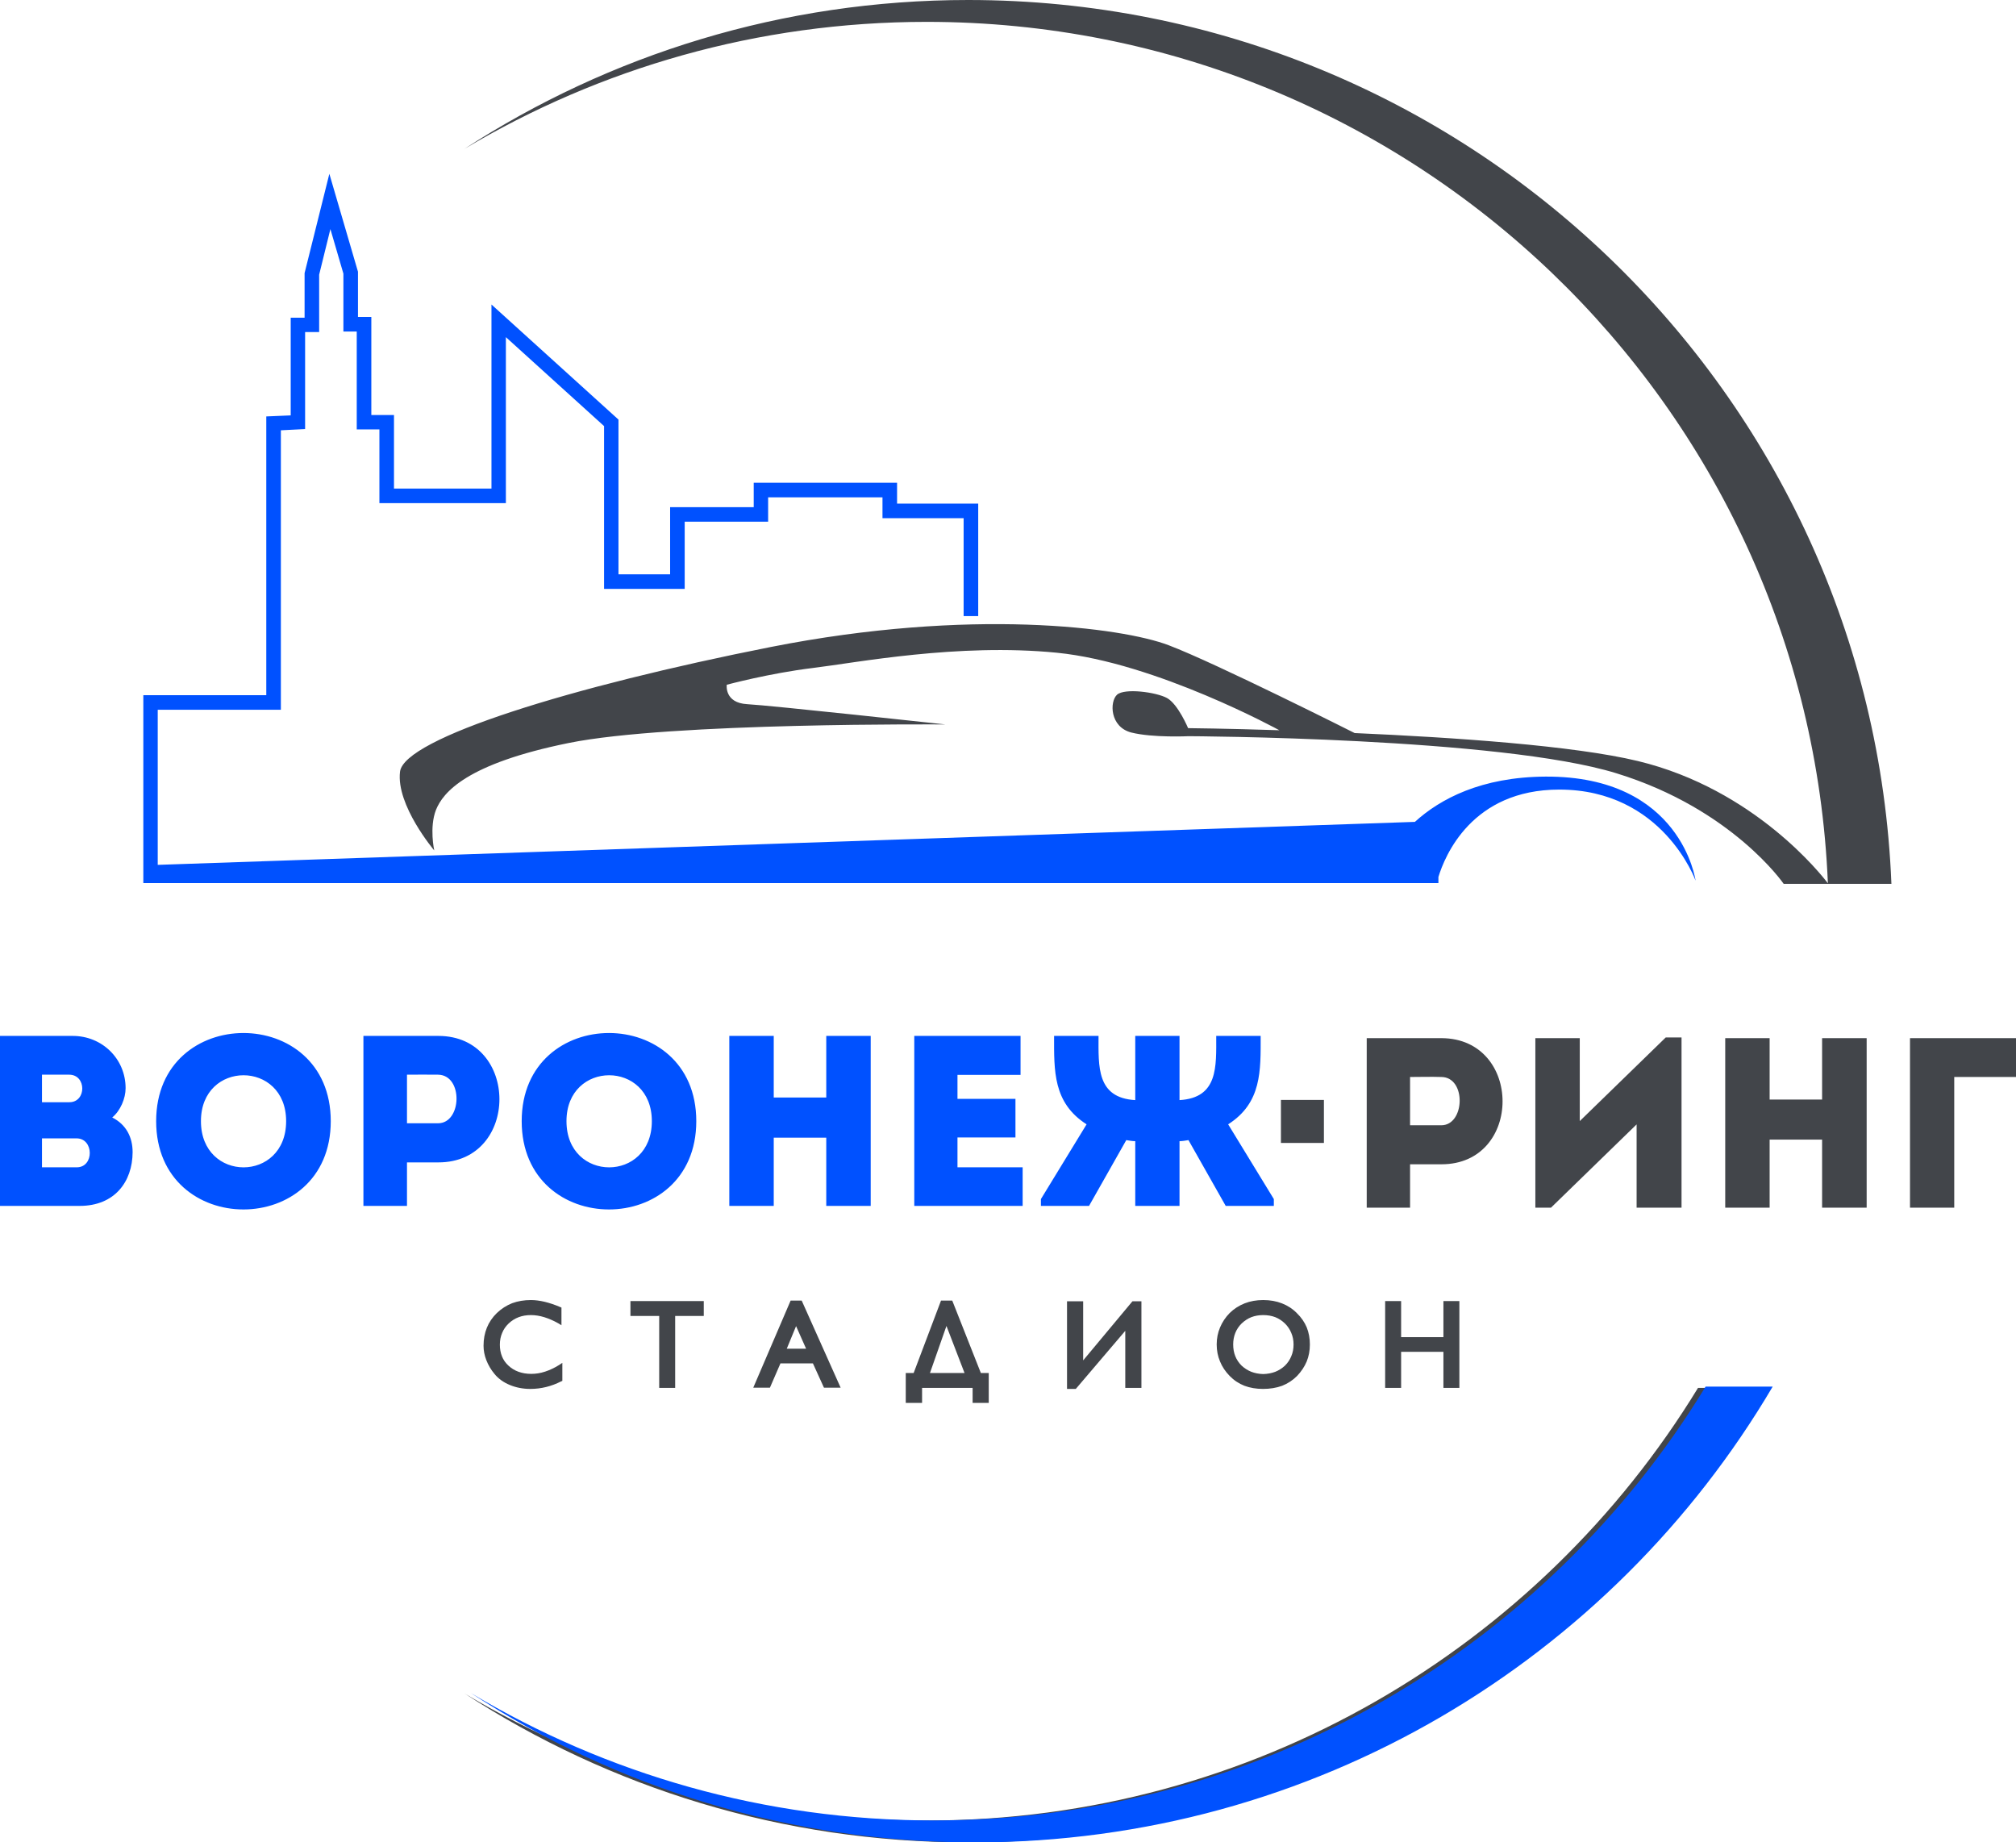
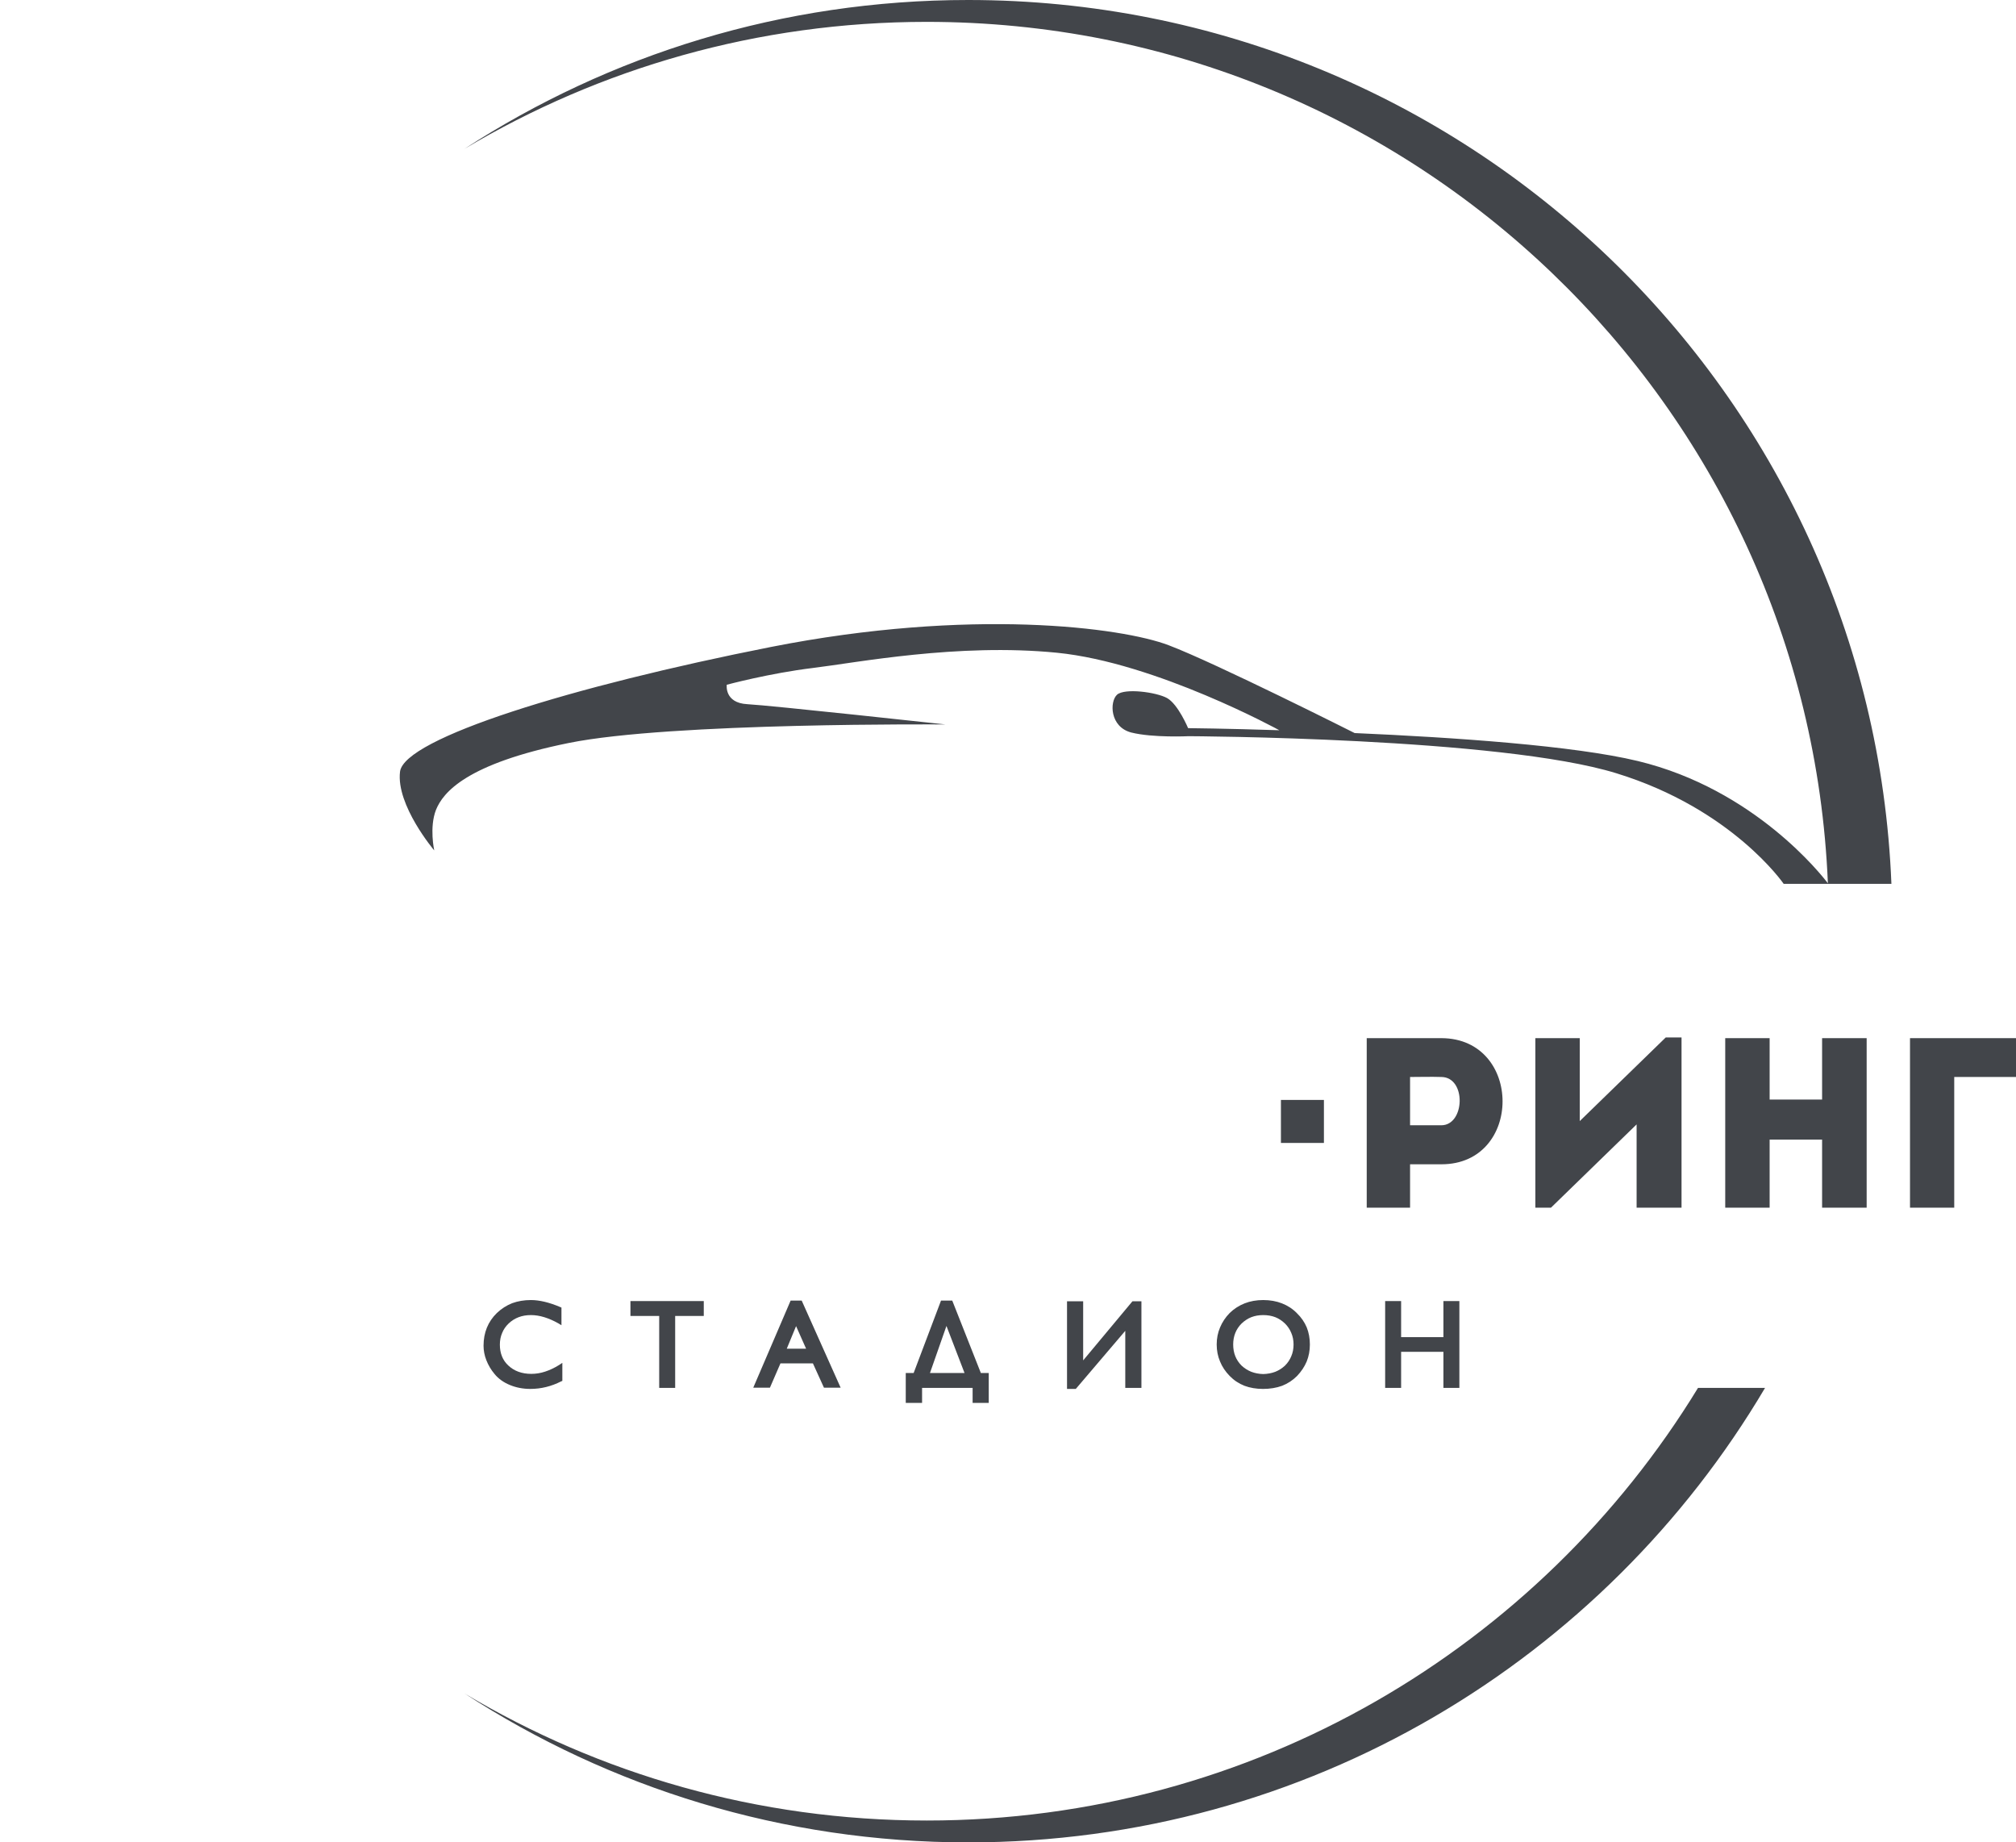
<svg xmlns="http://www.w3.org/2000/svg" width="116" height="106" viewBox="0 0 116 106" fill="none">
  <path fill-rule="evenodd" clip-rule="evenodd" d="M26.733 97.434C34.508 102.074 43.605 104.742 53.328 104.742C72.129 104.742 88.597 94.767 97.704 79.85H101.561C92.312 95.492 75.249 106 55.711 106C45.018 106 35.063 102.849 26.733 97.434ZM80.62 76.931H83.054V74.857H83.972V79.85H83.054V77.776H80.62V79.85H79.701V74.857H80.62V76.931ZM70.2 78.33C70.072 78.028 70.008 77.703 70.008 77.353C70.008 77.005 70.072 76.679 70.2 76.377C70.328 76.069 70.513 75.79 70.756 75.542C71.005 75.3 71.291 75.116 71.614 74.988C71.937 74.861 72.294 74.797 72.684 74.797C73.081 74.797 73.441 74.861 73.764 74.988C74.094 75.116 74.38 75.303 74.623 75.552C74.872 75.793 75.06 76.065 75.188 76.367C75.309 76.669 75.37 76.998 75.37 77.353C75.37 77.703 75.309 78.028 75.188 78.33C75.06 78.632 74.875 78.91 74.633 79.165C74.384 79.414 74.098 79.602 73.775 79.729C73.445 79.85 73.078 79.91 72.674 79.91C72.284 79.91 71.927 79.85 71.604 79.729C71.281 79.602 70.998 79.414 70.756 79.165C70.507 78.91 70.321 78.632 70.2 78.33ZM71.998 78.924C72.206 79.004 72.435 79.048 72.684 79.055C72.94 79.048 73.172 79.004 73.381 78.924C73.583 78.843 73.768 78.726 73.936 78.571C74.098 78.41 74.219 78.229 74.3 78.028C74.387 77.827 74.431 77.602 74.431 77.353C74.431 77.112 74.387 76.891 74.3 76.689C74.219 76.488 74.098 76.307 73.936 76.146C73.768 75.985 73.583 75.864 73.381 75.783C73.172 75.703 72.94 75.662 72.684 75.662C72.435 75.662 72.206 75.703 71.998 75.783C71.796 75.864 71.61 75.985 71.442 76.146C71.281 76.307 71.159 76.488 71.079 76.689C70.998 76.891 70.957 77.112 70.957 77.353C70.957 77.602 70.998 77.827 71.079 78.028C71.159 78.229 71.281 78.41 71.442 78.571C71.61 78.726 71.796 78.843 71.998 78.924ZM65.677 79.85H64.748V76.568L61.901 79.91H61.396V74.867H62.325V78.269L65.162 74.867H65.677V79.85ZM54.792 74.827L56.438 78.994H56.892V80.715H55.964V79.85H53.056V80.715H52.117V78.994H52.571L54.146 74.827H54.792ZM54.459 76.287L53.51 78.994H55.499L54.459 76.287ZM43.342 79.84C44.056 78.169 44.773 76.498 45.493 74.827H46.129L48.371 79.84H47.411L46.775 78.441H44.907L44.301 79.84H43.342ZM45.806 76.297L45.271 77.595H46.382L45.806 76.297ZM37.93 75.713H36.275V74.857H40.495V75.713H38.849V79.85H37.93V75.713ZM31.367 78.914C31.637 78.826 31.906 78.699 32.175 78.531L32.357 78.41V79.447L32.286 79.477C32.01 79.618 31.724 79.726 31.428 79.799C31.132 79.873 30.826 79.91 30.509 79.91C30.085 79.91 29.691 79.83 29.348 79.689C28.974 79.538 28.672 79.316 28.459 79.055C28.247 78.803 28.096 78.541 27.985 78.259C27.874 77.978 27.823 77.696 27.823 77.424C27.823 77.048 27.887 76.703 28.015 76.387C28.143 76.072 28.335 75.79 28.591 75.542C28.853 75.293 29.146 75.106 29.469 74.978C29.799 74.857 30.159 74.797 30.549 74.797C30.792 74.797 31.054 74.83 31.337 74.897C31.62 74.965 31.919 75.065 32.236 75.2L32.306 75.23V76.246L32.125 76.136C31.849 75.981 31.579 75.864 31.317 75.783C31.054 75.703 30.799 75.662 30.549 75.662C30.287 75.662 30.051 75.703 29.843 75.783C29.627 75.864 29.436 75.985 29.267 76.146C29.099 76.307 28.974 76.488 28.894 76.689C28.806 76.891 28.762 77.115 28.762 77.364C28.762 77.612 28.803 77.837 28.884 78.038C28.964 78.239 29.089 78.417 29.257 78.571C29.59 78.883 30.035 79.044 30.57 79.044C30.839 79.044 31.105 79.001 31.367 78.914ZM93.009 44.49C86.335 42.426 68.393 42.356 68.393 42.356C68.393 42.356 66.333 42.456 65.091 42.144C63.859 41.822 63.839 40.373 64.273 39.97C64.707 39.578 66.525 39.819 67.151 40.161C67.787 40.514 68.363 41.893 68.363 41.893C68.363 41.893 70.513 41.913 73.623 42.014H73.613C73.613 42.014 66.515 38.118 60.81 37.554C55.105 36.991 49.279 38.128 46.785 38.43C44.281 38.732 41.818 39.396 41.818 39.396C41.818 39.396 41.666 40.443 42.999 40.514C44.332 40.584 54.409 41.681 54.409 41.681C54.409 41.681 38.617 41.55 32.72 42.748C26.814 43.946 25.491 45.597 25.087 46.593C24.693 47.6 24.986 48.928 24.986 48.928C24.986 48.928 22.785 46.332 23.017 44.399C23.249 42.477 32.892 39.487 44.362 37.222C55.842 34.958 64.546 36.095 67.242 37.122C69.948 38.148 77.945 42.175 77.945 42.175H77.924C83.67 42.426 90.566 42.899 94.241 43.785C100.966 45.406 104.843 50.378 105.176 50.821C104.035 23.251 81.256 1.258 53.318 1.258C43.605 1.258 34.508 3.926 26.723 8.566C35.063 3.151 45.018 0 55.711 0C84.346 0 107.7 22.577 108.831 50.851H102.632C102.632 50.851 99.683 46.543 93.009 44.49ZM112.446 69.482C111.608 69.482 110.76 69.482 109.901 69.482V59.729C111.901 59.729 114.001 59.729 116 59.729C116 60.554 116 61.128 116 61.963H112.446V69.482ZM107.407 69.482C106.553 69.482 105.698 69.482 104.843 69.482V65.567H101.824V69.482C100.976 69.482 100.107 69.482 99.269 69.482V59.729C100.107 59.729 100.976 59.729 101.824 59.729V63.262H104.843V59.729C105.698 59.729 106.553 59.729 107.407 59.729V69.482ZM89.243 69.482H88.344V59.729C89.199 59.729 90.051 59.729 90.899 59.729V64.5L95.847 59.688H96.755V69.482C95.907 69.482 95.039 69.482 94.17 69.482V64.691L89.243 69.482ZM78.641 69.482C78.641 66.241 78.641 62.99 78.641 59.729C80.055 59.729 81.499 59.729 82.943 59.729C87.628 59.749 87.628 66.986 82.943 66.986H81.135V69.482C80.297 69.482 79.459 69.482 78.641 69.482ZM82.933 61.963C82.337 61.943 81.711 61.963 81.135 61.963C81.135 62.758 81.135 63.956 81.135 64.741H82.933C84.296 64.741 84.386 61.973 82.933 61.963ZM73.704 63.282H76.178V65.758H73.704V63.282Z" fill="#42454A" />
-   <path fill-rule="evenodd" clip-rule="evenodd" d="M82.766 50.808H8.247V39.998H15.322V23.959L16.727 23.899V18.277H17.526V15.713L18.951 10L20.598 15.632V18.236H21.366V23.879H22.67V28.108H28.279V17.52C30.719 19.727 33.154 21.934 35.587 24.141V33.044H38.558V29.178H43.369V27.775H51.617V28.976H56.286V35.446H55.447V29.814H50.778V28.613H44.198V30.016H39.397V33.881H34.758V24.515L29.108 19.397V28.946H21.831V24.706H20.527V19.074H19.759V15.743L19.011 13.18L18.364 15.804V19.104H17.556V24.686L16.161 24.757V40.836H9.076V49.759L81.412 47.286C82.867 45.963 85.233 44.702 88.932 44.681C96.754 44.641 97.563 50.667 97.563 50.667C97.563 50.667 95.693 45.428 89.72 45.428C84.677 45.428 83.13 49.264 82.766 50.455V50.808ZM27.097 97.41C34.879 102.063 43.986 104.738 53.719 104.738C72.538 104.738 89.023 94.746 98.139 79.777H102C92.742 95.472 75.661 106 56.104 106C45.401 106 35.435 102.841 27.097 97.41ZM6.458 64.293C7.257 64.697 7.631 65.424 7.631 66.292C7.621 67.998 6.59 69.38 4.589 69.38H0V59.6H4.184C5.872 59.6 7.227 60.912 7.227 62.608C7.227 63.193 6.933 63.9 6.458 64.293ZM2.416 65.495V67.16H4.417C5.427 67.16 5.407 65.495 4.407 65.495H2.416ZM2.416 61.831V63.415H3.992C4.983 63.415 4.983 61.831 3.982 61.831H2.416ZM8.985 64.505C8.985 57.743 19.032 57.743 19.032 64.505C19.032 71.278 8.985 71.278 8.985 64.505ZM16.464 64.505C16.464 60.983 11.562 60.983 11.562 64.505C11.562 68.048 16.464 68.048 16.464 64.505ZM20.911 69.38C20.911 66.12 20.911 62.87 20.911 59.6C22.326 59.6 23.782 59.6 25.227 59.6C29.907 59.61 29.907 66.877 25.227 66.877H23.418V69.38C22.579 69.38 21.74 69.38 20.911 69.38ZM25.207 61.831C24.621 61.82 23.994 61.831 23.418 61.831C23.418 62.628 23.418 63.829 23.418 64.626H25.207C26.581 64.626 26.662 61.851 25.207 61.831ZM30.018 64.505C30.018 57.743 40.064 57.743 40.064 64.505C40.064 71.278 30.018 71.278 30.018 64.505ZM37.507 64.505C37.507 60.983 32.595 60.983 32.595 64.505C32.595 68.048 37.507 68.048 37.507 64.505ZM50.1 69.38C49.252 69.38 48.399 69.38 47.543 69.38V65.454H44.521V69.38C43.672 69.38 42.803 69.38 41.964 69.38V59.6C42.803 59.6 43.672 59.6 44.521 59.6V63.143H47.543V59.6C48.399 59.6 49.252 59.6 50.1 59.6V69.38ZM58.722 61.841C57.266 61.841 56.539 61.841 55.093 61.841V63.223H58.429C58.429 63.964 58.429 64.704 58.429 65.444H55.093C55.093 66.009 55.093 66.575 55.093 67.16C56.539 67.16 57.377 67.16 58.843 67.16C58.843 67.887 58.843 68.644 58.843 69.38C56.549 69.38 54.871 69.38 52.607 69.38C52.607 66.11 52.607 62.84 52.607 59.6C54.871 59.6 56.428 59.6 58.722 59.6C58.722 60.327 58.722 61.084 58.722 61.841ZM65.322 65.656C65.17 65.656 64.988 65.626 64.806 65.595L62.663 69.38H59.894V68.987L62.522 64.687C60.581 63.446 60.652 61.598 60.652 59.6H63.209C63.209 61.366 63.088 63.163 65.322 63.294V59.6H67.869V63.294C70.102 63.163 69.981 61.366 69.981 59.6H72.538C72.538 61.598 72.609 63.446 70.668 64.687L73.296 68.987V69.38H70.527L68.384 65.595C68.202 65.626 68.02 65.656 67.869 65.656V69.38H65.322V65.656Z" fill="#0051FF" />
</svg>